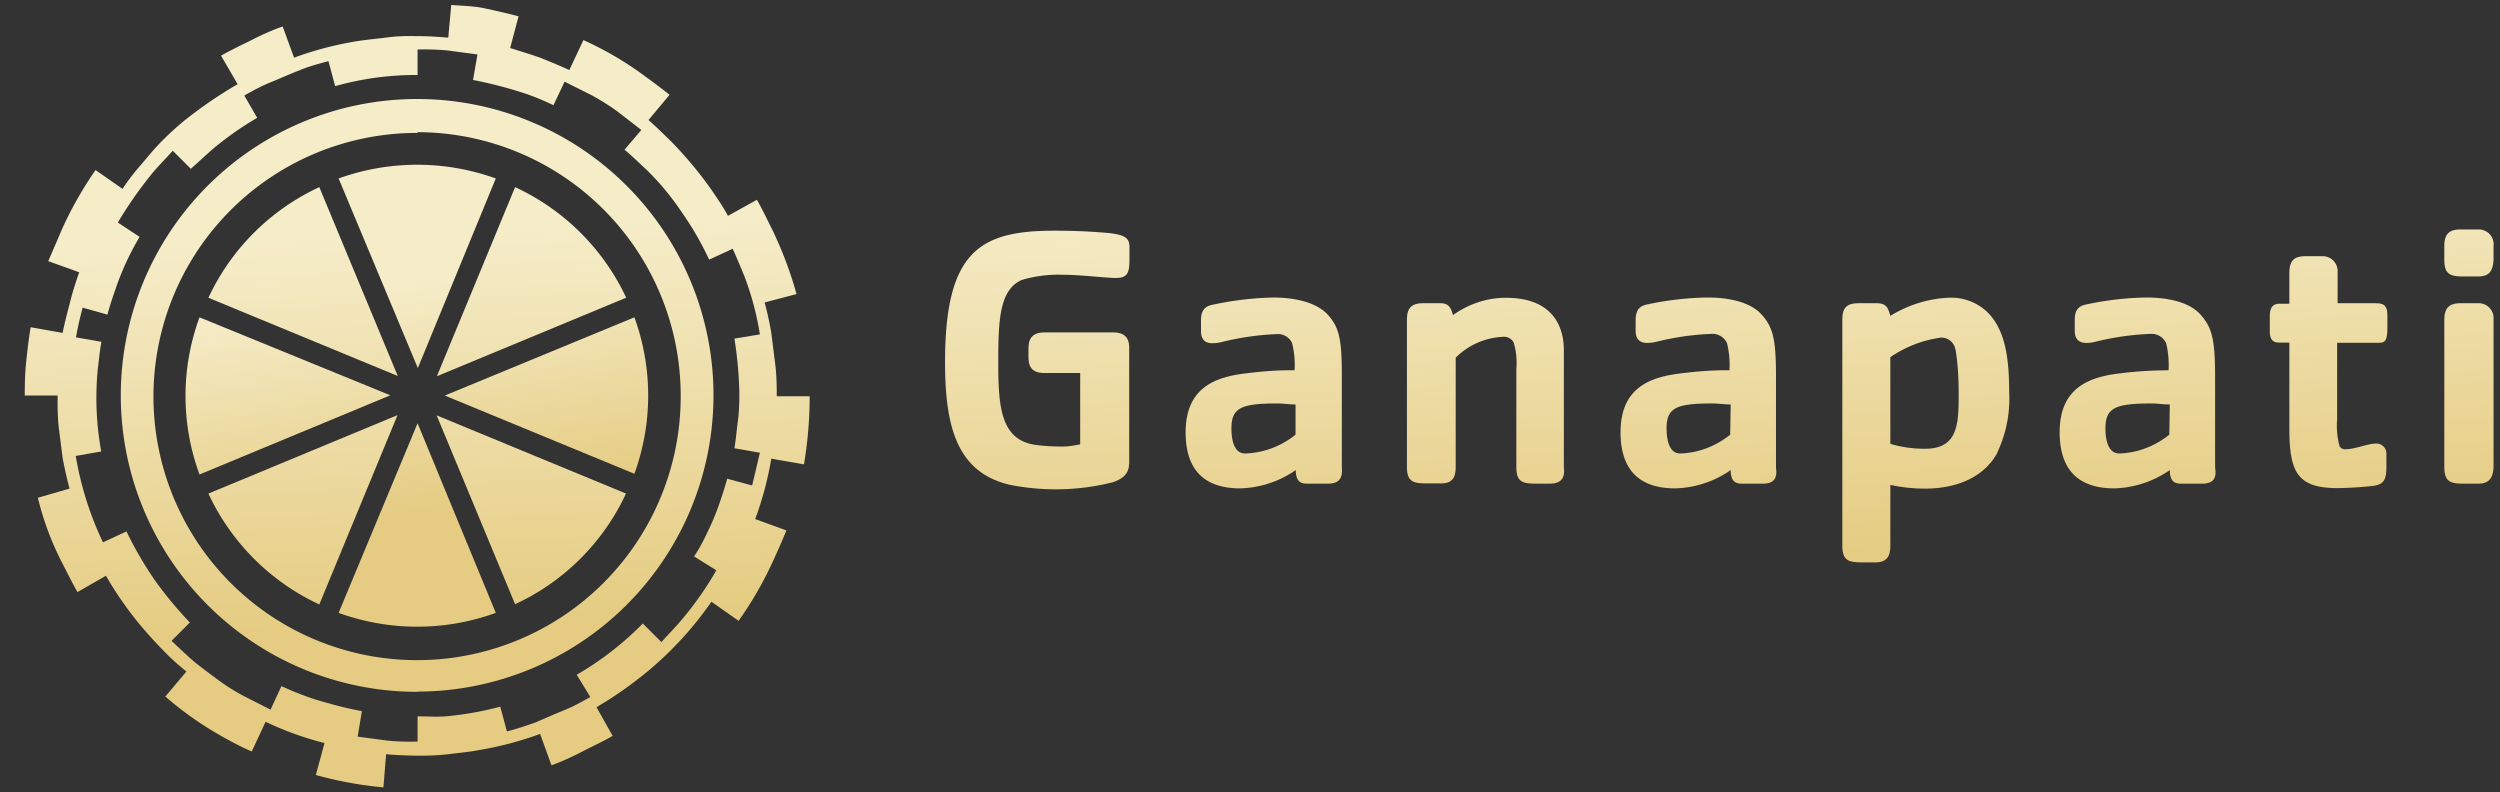
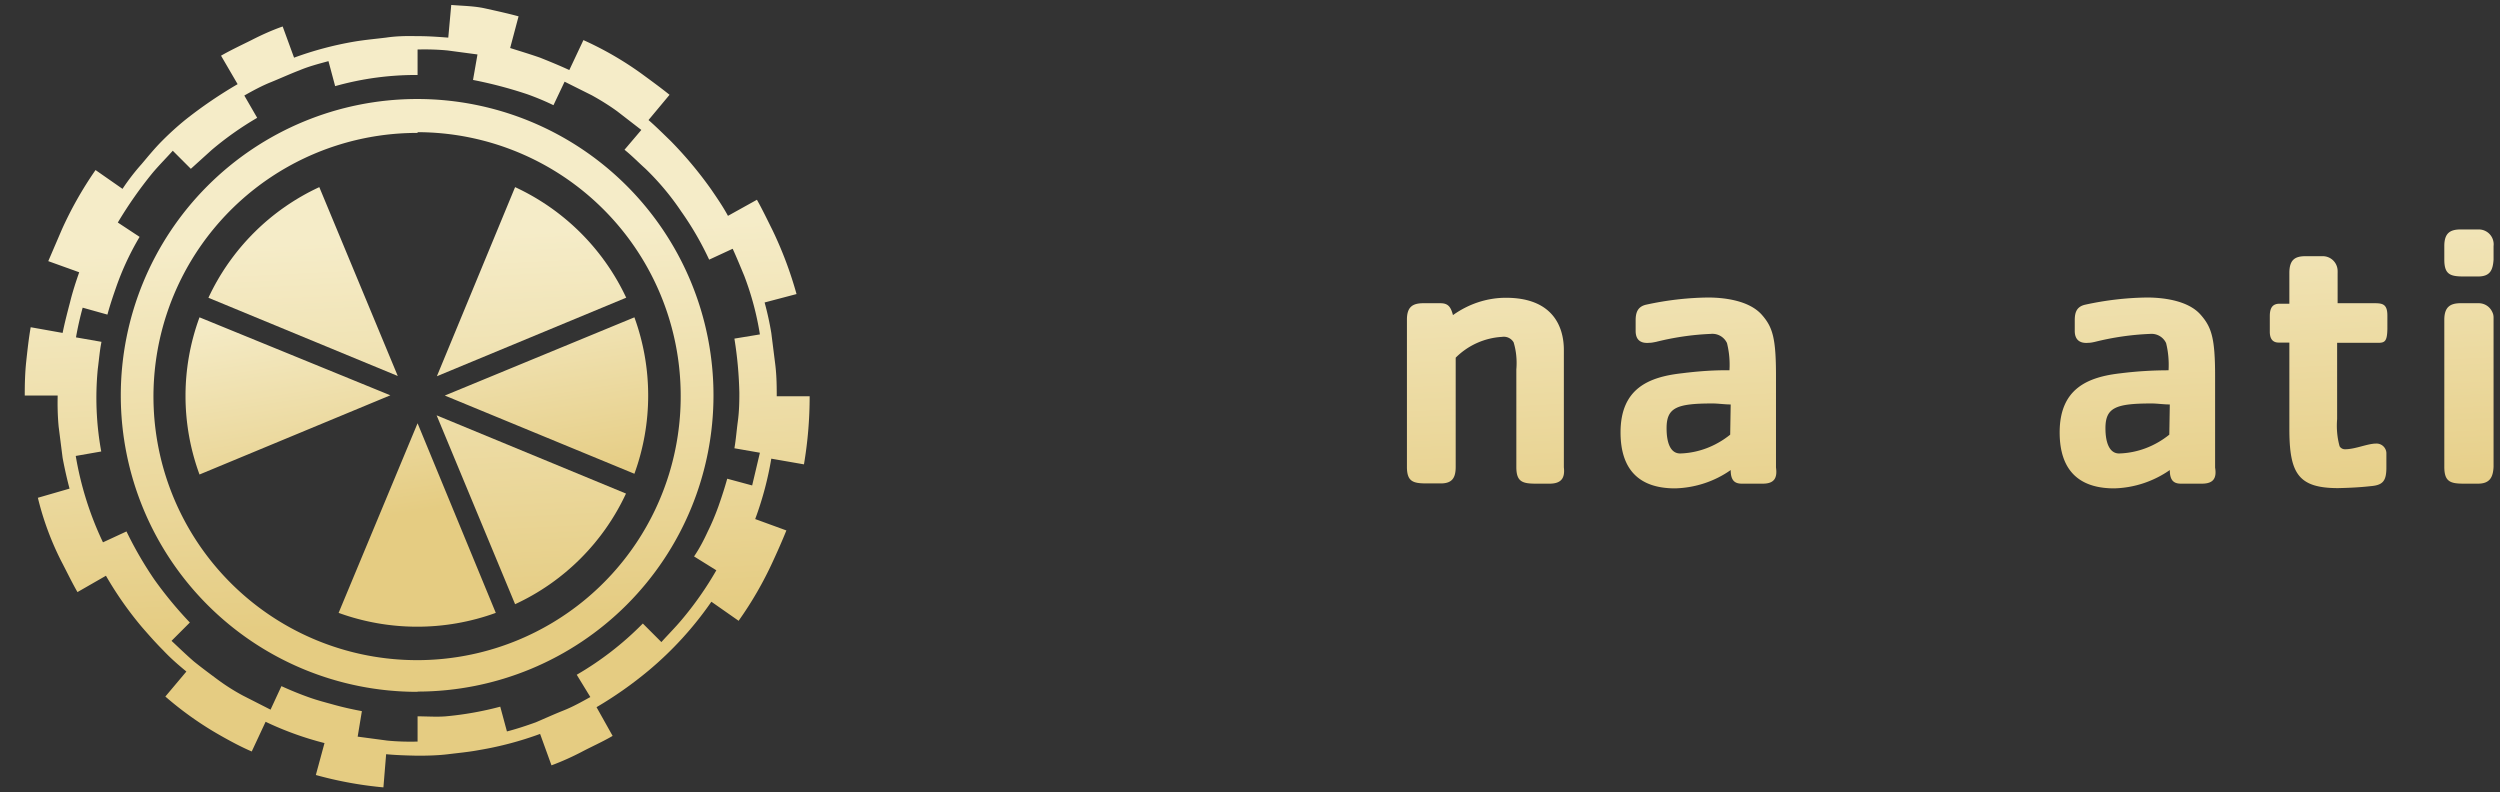
<svg xmlns="http://www.w3.org/2000/svg" width="101" height="32" fill="none">
  <rect width="100%" height="100%" fill="#333333" stroke="none" />
-   <path d="M20.03 7.21a9.37 9.37 0 0 0-6.35 0l3.2 7.66 3.15-7.66Z" fill="url(#a)" />
  <path d="M13.68 24.76a9.3 9.3 0 0 0 6.35 0l-3.16-7.66-3.19 7.66Z" fill="url(#b)" />
  <path d="m25.63 12.82-7.66 3.16 7.66 3.16a9.25 9.25 0 0 0 0-6.32Z" fill="url(#c)" />
  <path d="M8.06 12.82a9.2 9.2 0 0 0 0 6.35l7.71-3.2-7.71-3.15Z" fill="url(#d)" />
  <path d="M12.9 7.56a9.22 9.22 0 0 0-4.48 4.47l7.65 3.16-3.17-7.63Z" fill="url(#e)" />
  <path d="M20.81 24.41a9.2 9.2 0 0 0 4.48-4.47l-7.65-3.16 3.17 7.63Z" fill="url(#f)" />
  <path d="M25.3 12.03a9.25 9.25 0 0 0-4.49-4.47l-3.16 7.64 7.64-3.17Z" fill="url(#g)" />
-   <path d="M8.42 19.94a9.24 9.24 0 0 0 4.48 4.48l3.16-7.65-7.64 3.17Z" fill="url(#h)" />
-   <path d="M44.97 19.48a9.45 9.45 0 0 1-4.2.1c-2.11-.51-2.59-2.34-2.59-4.95 0-4.5 1.42-5.31 4.42-5.31.75 0 1.5.03 2.25.1.63.08.78.22.78.56v.51c0 .55-.09.74-.55.74-.37 0-1.44-.13-2.15-.13a5.21 5.21 0 0 0-1.65.21c-.9.4-.95 1.6-.95 3.35s.1 3.06 1.42 3.3c.38.06.78.08 1.17.08.24 0 .48-.04.72-.09v-2.88H42.2c-.63 0-.65-.4-.65-.71v-.22c0-.31.03-.71.65-.71h2.77c.55 0 .65.31.65.63v4.6c0 .45-.19.65-.65.82Z" fill="url(#i)" />
-   <path d="M53.64 19.54h-.85c-.27 0-.44-.12-.44-.55-.66.46-1.44.72-2.25.74-1.47 0-2.2-.77-2.2-2.26 0-1.77 1.13-2.24 2.47-2.39.64-.08 1.28-.13 1.93-.12a3.6 3.6 0 0 0-.1-1.1.63.63 0 0 0-.64-.36c-.75.03-1.49.14-2.21.32-.09.02-.18.04-.27.04-.34.04-.56-.1-.56-.48v-.43c0-.31.08-.55.43-.63a12.8 12.8 0 0 1 2.5-.3c.6 0 1.65.1 2.2.7.45.51.56.96.56 2.47v3.7c.04.42-.1.65-.57.65Zm-1.3-3.2c-.25 0-.5-.04-.74-.04-1.44 0-1.85.17-1.85 1 0 .6.16 1.02.55 1.02.74-.02 1.46-.29 2.04-.76v-1.23Z" fill="url(#j)" />
  <path d="M62.6 19.54h-.54c-.55 0-.8-.07-.8-.67v-3.94c.03-.37 0-.74-.11-1.1a.46.46 0 0 0-.47-.22c-.7.04-1.37.34-1.87.84v4.41c0 .43-.13.67-.6.67h-.57c-.55 0-.8-.07-.8-.67v-5.95c0-.5.22-.66.66-.66h.69c.31 0 .42.14.51.48.63-.45 1.37-.7 2.14-.7 1.87 0 2.34 1.14 2.34 2.11v4.74c.05.42-.09.66-.58.66Z" fill="url(#k)" />
  <path d="M71.22 19.54h-.85c-.28 0-.45-.12-.45-.55-.65.46-1.44.72-2.25.74-1.46 0-2.2-.77-2.2-2.26 0-1.77 1.13-2.24 2.48-2.39.64-.08 1.28-.13 1.92-.12a3.6 3.6 0 0 0-.1-1.1.65.65 0 0 0-.66-.37c-.74.03-1.48.14-2.2.32-.1.02-.19.04-.28.04-.33.03-.55-.1-.55-.48v-.43c0-.31.08-.55.42-.63.82-.18 1.66-.28 2.5-.29.61 0 1.65.1 2.18.7.44.5.57.95.57 2.47v3.7c.06.42-.07.65-.53.65Zm-1.3-3.2c-.25 0-.5-.04-.74-.04-1.45 0-1.85.17-1.85 1 0 .6.16 1.02.55 1.02.74-.02 1.45-.3 2.02-.76l.02-1.23Z" fill="url(#l)" />
-   <path d="M80.7 18.28c-.52.97-1.6 1.46-2.93 1.46-.47 0-.94-.05-1.4-.15v2.45c0 .42-.13.68-.6.68h-.54c-.55 0-.8-.07-.8-.68v-9.13c0-.52.22-.66.67-.66h.72c.4 0 .46.2.55.51.7-.43 1.5-.69 2.33-.73a2.11 2.11 0 0 1 1.61.6c.69.7.86 1.8.86 3.2a5.06 5.06 0 0 1-.48 2.45ZM79 14.14a.57.57 0 0 0-.59-.5c-.73.1-1.43.37-2.04.79v3.5c.46.14.93.2 1.4.2 1.35 0 1.36-1.02 1.36-2.25 0-.58-.03-1.16-.12-1.73Z" fill="url(#m)" />
  <path d="M88.96 19.54h-.85c-.28 0-.45-.12-.45-.55-.66.46-1.44.72-2.25.74-1.46 0-2.2-.77-2.2-2.26 0-1.77 1.13-2.24 2.47-2.39.64-.08 1.29-.12 1.93-.12.02-.37-.01-.74-.1-1.1a.65.65 0 0 0-.65-.37c-.75.03-1.5.14-2.22.32-.09.02-.18.04-.27.04-.32.03-.55-.1-.55-.48v-.43c0-.31.07-.55.42-.63.82-.18 1.66-.28 2.5-.29.6 0 1.65.1 2.17.7.44.5.58.95.58 2.47v3.7c.07.42-.06.65-.53.65Zm-1.3-3.2c-.26 0-.5-.04-.74-.04-1.45 0-1.86.17-1.86 1 0 .6.17 1.02.55 1.02.75-.02 1.46-.3 2.03-.76l.02-1.23Z" fill="url(#n)" />
  <path d="M96.07 13.85h-1.65v3.08c-.03.37 0 .74.1 1.1a.25.25 0 0 0 .22.12c.42 0 .9-.23 1.26-.23a.4.4 0 0 1 .41.37v.6c0 .55-.15.71-.63.75-.44.05-.88.07-1.32.08-1.62 0-1.97-.6-1.97-2.4v-3.48h-.43c-.28 0-.36-.2-.36-.44v-.63c0-.38.15-.5.4-.5h.39v-1.24c0-.52.21-.68.65-.68h.7a.6.6 0 0 1 .6.6.7.7 0 0 1 0 .08v1.22h1.5c.33 0 .51.05.51.5v.54c-.01.5-.1.56-.38.56Z" fill="url(#o)" />
  <path d="M100.1 11.17h-.55c-.55 0-.8-.07-.8-.68v-.55c0-.52.23-.67.66-.67h.72a.6.6 0 0 1 .61.67v.55c-.03.44-.15.68-.63.68Zm-.55 8.37c-.55 0-.8-.07-.8-.68v-5.94c0-.51.23-.67.66-.67h.72a.6.6 0 0 1 .56.36c.04.08.05.15.05.23V18.86c-.02.43-.16.68-.63.68h-.56Z" fill="url(#p)" />
  <path d="M16.87 27.95A11.97 11.97 0 1 1 16.84 4a11.97 11.97 0 0 1 .03 23.94Zm0-22.58A10.65 10.65 0 1 0 27.5 16.02v-.04A10.65 10.65 0 0 0 16.87 5.34v.03Z" fill="url(#q)" />
  <path d="M31.38 15.92c0-.4-.01-.8-.06-1.2l-.16-1.27c-.07-.42-.16-.83-.27-1.23l1.29-.34a15.6 15.6 0 0 0-.97-2.58c-.2-.4-.41-.84-.63-1.23l-1.17.65c-.2-.37-.44-.72-.68-1.07A15.9 15.9 0 0 0 27.1 5.7c-.31-.3-.59-.58-.9-.85l.85-1.02c-.36-.29-.72-.55-1.1-.83a13.44 13.44 0 0 0-2.38-1.38L23 2.83c-.39-.18-.78-.34-1.18-.5-.4-.14-.8-.26-1.21-.39l.34-1.28c-.44-.12-.9-.22-1.35-.32-.45-.1-.9-.1-1.37-.14l-.12 1.32c-.4-.03-.8-.06-1.22-.06h-.07c-.42-.01-.83 0-1.23.06-.41.05-.85.09-1.27.16a13.8 13.8 0 0 0-2.44.65l-.46-1.26c-.43.15-.85.34-1.26.55-.42.21-.83.4-1.23.63L9.6 3.4a17.95 17.95 0 0 0-2.1 1.43 12 12 0 0 0-.94.85c-.31.31-.57.63-.84.95a8.7 8.7 0 0 0-.77 1l-1.09-.76A14.97 14.97 0 0 0 2.5 9.27l-.55 1.28L3.2 11c-.14.4-.27.8-.37 1.21-.11.42-.22.84-.3 1.24l-1.29-.23c-.08.46-.13.92-.18 1.38-.05.47-.06.92-.06 1.38h1.33c-.01.42 0 .84.04 1.26l.16 1.26c.08.42.17.83.28 1.24l-1.28.37a11.72 11.72 0 0 0 .96 2.59c.22.42.41.82.64 1.22l1.15-.66a14.29 14.29 0 0 0 1.45 2.07c.27.31.55.63.86.94.3.32.6.58.94.86l-.85 1.01a13.64 13.64 0 0 0 2.27 1.6c.39.22.8.44 1.22.62l.56-1.2a12.92 12.92 0 0 0 2.38.86l-.35 1.29a15.47 15.47 0 0 0 2.73.5l.11-1.34c.41.04.82.05 1.24.06h.04c.4 0 .82-.01 1.23-.06.4-.05.84-.09 1.26-.17a13.7 13.7 0 0 0 2.45-.65l.46 1.27c.43-.16.85-.35 1.25-.56.42-.22.83-.4 1.22-.63l-.65-1.16a15.74 15.74 0 0 0 2.08-1.46 14 14 0 0 0 2.56-2.8l1.1.77a14.64 14.64 0 0 0 1.38-2.39c.19-.41.38-.84.55-1.26l-1.26-.46a13.33 13.33 0 0 0 .65-2.44l1.32.23a16.4 16.4 0 0 0 .23-2.75h-1.33v-.1Zm-1 3.69-1-.27c-.1.36-.22.73-.35 1.1-.13.36-.27.7-.44 1.04-.16.35-.34.69-.55 1l.9.56a13.58 13.58 0 0 1-1.4 2c-.26.31-.55.6-.82.9l-.75-.75a12.63 12.63 0 0 1-2.67 2.07l.55.9c-.36.2-.72.4-1.1.55-.4.16-.75.32-1.1.47-.39.14-.78.27-1.17.37l-.27-1a13.24 13.24 0 0 1-2.2.39c-.36.03-.77 0-1.14 0v1.04-1.06 1.04c-.4.01-.81 0-1.22-.04l-1.2-.16.17-1.03c-.37-.07-.74-.15-1.1-.25-.36-.1-.72-.19-1.1-.33-.36-.13-.7-.27-1.05-.43l-.44.95-1.1-.56a8.3 8.3 0 0 1-1.03-.65c-.31-.23-.66-.49-.97-.74-.3-.26-.6-.55-.9-.83l.74-.74a15.9 15.9 0 0 1-1.43-1.73 15.05 15.05 0 0 1-1.13-1.95l-.95.44a13.22 13.22 0 0 1-1.1-3.49l1.03-.18a12.09 12.09 0 0 1-.14-3.33c.05-.38.08-.76.15-1.1l-1.03-.18c.07-.4.16-.8.27-1.2l1 .28c.1-.37.22-.73.35-1.1a11.17 11.17 0 0 1 .95-2.04l-.88-.58a16.68 16.68 0 0 1 1.4-2c.27-.32.56-.61.82-.9l.73.73.84-.76a12.9 12.9 0 0 1 1.84-1.3l-.52-.9c.35-.2.72-.4 1.1-.55.39-.16.74-.32 1.13-.47.38-.16.77-.26 1.17-.37l.27 1.01a11.98 11.98 0 0 1 3.33-.45V2c.4-.01.81 0 1.22.04l1.2.16-.18 1.03a17.47 17.47 0 0 1 2.2.58c.36.13.7.27 1.05.44l.45-.95 1.1.55c.36.2.7.41 1.03.65l.97.75-.68.8c.3.24.55.5.84.76a10.63 10.63 0 0 1 1.45 1.73 12.48 12.48 0 0 1 1.13 1.95l.95-.44c.17.37.32.74.47 1.1a11.77 11.77 0 0 1 .63 2.36l-1.03.17a15.73 15.73 0 0 1 .2 2.2c0 .38-.01.76-.06 1.13-.05.37-.08.76-.14 1.1l1.03.18-.31 1.31v.01Z" fill="url(#r)" />
  <defs>
    <linearGradient id="a" x1="221.54" y1="-21.06" x2="222.97" y2="-12.06" gradientUnits="userSpaceOnUse">
      <stop stop-color="#F5ECC8" />
      <stop offset="1" stop-color="#E5CC82" />
    </linearGradient>
    <linearGradient id="b" x1="221.54" y1="-21.06" x2="222.97" y2="-12.06" gradientUnits="userSpaceOnUse">
      <stop stop-color="#F5ECC8" />
      <stop offset="1" stop-color="#E5CC82" />
    </linearGradient>
    <linearGradient id="c" x1="221.54" y1="-21.06" x2="222.97" y2="-12.06" gradientUnits="userSpaceOnUse">
      <stop stop-color="#F5ECC8" />
      <stop offset="1" stop-color="#E5CC82" />
    </linearGradient>
    <linearGradient id="d" x1="221.54" y1="-21.06" x2="222.97" y2="-12.06" gradientUnits="userSpaceOnUse">
      <stop stop-color="#F5ECC8" />
      <stop offset="1" stop-color="#E5CC82" />
    </linearGradient>
    <linearGradient id="e" x1="1143.09" y1="-46.76" x2="1143.87" y2="-31.17" gradientUnits="userSpaceOnUse">
      <stop stop-color="#F5ECC8" />
      <stop offset="1" stop-color="#E5CC82" />
    </linearGradient>
    <linearGradient id="f" x1="1143.09" y1="-46.76" x2="1143.87" y2="-31.17" gradientUnits="userSpaceOnUse">
      <stop stop-color="#F5ECC8" />
      <stop offset="1" stop-color="#E5CC82" />
    </linearGradient>
    <linearGradient id="g" x1="1143.09" y1="-46.76" x2="1143.87" y2="-31.17" gradientUnits="userSpaceOnUse">
      <stop stop-color="#F5ECC8" />
      <stop offset="1" stop-color="#E5CC82" />
    </linearGradient>
    <linearGradient id="h" x1="1143.09" y1="-46.76" x2="1143.87" y2="-31.17" gradientUnits="userSpaceOnUse">
      <stop stop-color="#F5ECC8" />
      <stop offset="1" stop-color="#E5CC82" />
    </linearGradient>
    <linearGradient id="i" x1="1143.09" y1="-46.76" x2="1143.87" y2="-31.17" gradientUnits="userSpaceOnUse">
      <stop stop-color="#F5ECC8" />
      <stop offset="1" stop-color="#E5CC82" />
    </linearGradient>
    <linearGradient id="j" x1="1143.09" y1="-46.76" x2="1143.87" y2="-31.17" gradientUnits="userSpaceOnUse">
      <stop stop-color="#F5ECC8" />
      <stop offset="1" stop-color="#E5CC82" />
    </linearGradient>
    <linearGradient id="k" x1="1143.09" y1="-46.76" x2="1143.87" y2="-31.17" gradientUnits="userSpaceOnUse">
      <stop stop-color="#F5ECC8" />
      <stop offset="1" stop-color="#E5CC82" />
    </linearGradient>
    <linearGradient id="l" x1="1143.09" y1="-46.76" x2="1143.87" y2="-31.17" gradientUnits="userSpaceOnUse">
      <stop stop-color="#F5ECC8" />
      <stop offset="1" stop-color="#E5CC82" />
    </linearGradient>
    <linearGradient id="m" x1="1143.09" y1="-46.76" x2="1143.87" y2="-31.17" gradientUnits="userSpaceOnUse">
      <stop stop-color="#F5ECC8" />
      <stop offset="1" stop-color="#E5CC82" />
    </linearGradient>
    <linearGradient id="n" x1="1143.09" y1="-46.76" x2="1143.87" y2="-31.17" gradientUnits="userSpaceOnUse">
      <stop stop-color="#F5ECC8" />
      <stop offset="1" stop-color="#E5CC82" />
    </linearGradient>
    <linearGradient id="o" x1="1143.09" y1="-46.76" x2="1143.87" y2="-31.17" gradientUnits="userSpaceOnUse">
      <stop stop-color="#F5ECC8" />
      <stop offset="1" stop-color="#E5CC82" />
    </linearGradient>
    <linearGradient id="p" x1="1143.09" y1="-46.76" x2="1143.87" y2="-31.17" gradientUnits="userSpaceOnUse">
      <stop stop-color="#F5ECC8" />
      <stop offset="1" stop-color="#E5CC82" />
    </linearGradient>
    <linearGradient id="q" x1="1143.09" y1="-46.76" x2="1143.87" y2="-31.17" gradientUnits="userSpaceOnUse">
      <stop stop-color="#F5ECC8" />
      <stop offset="1" stop-color="#E5CC82" />
    </linearGradient>
    <linearGradient id="r" x1="1143.09" y1="-46.76" x2="1143.87" y2="-31.17" gradientUnits="userSpaceOnUse">
      <stop stop-color="#F5ECC8" />
      <stop offset="1" stop-color="#E5CC82" />
    </linearGradient>
  </defs>
</svg>